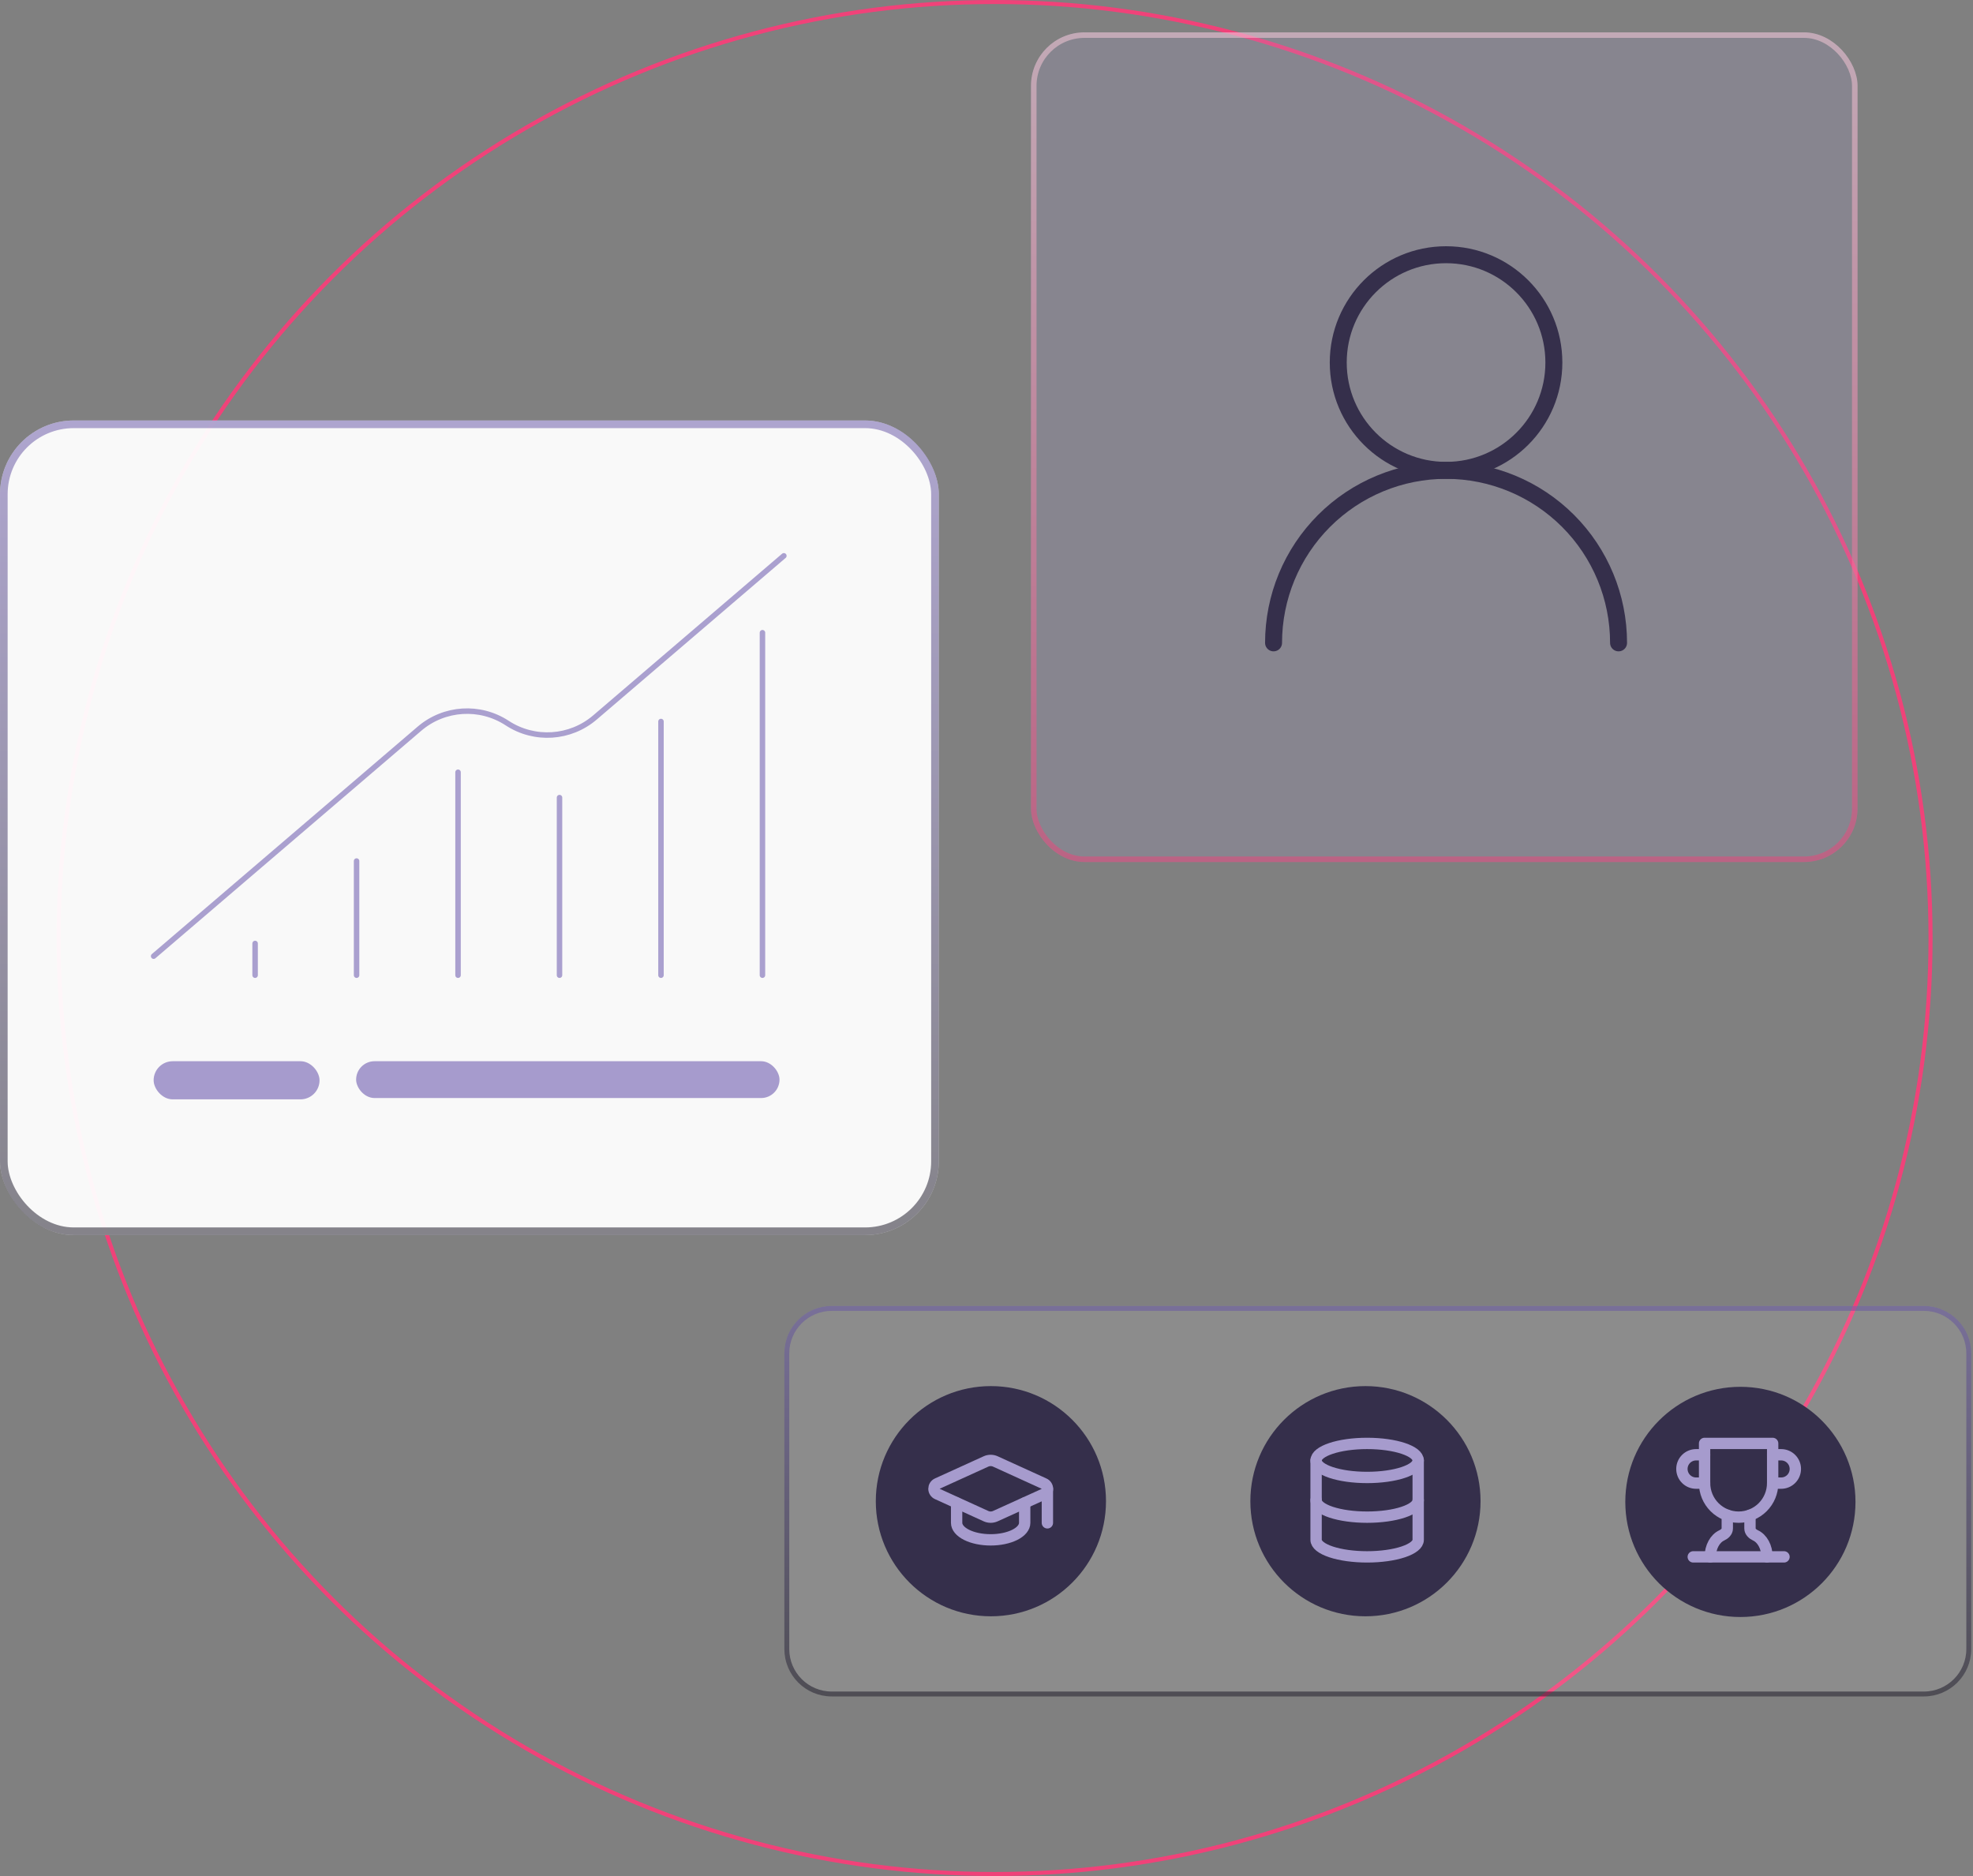
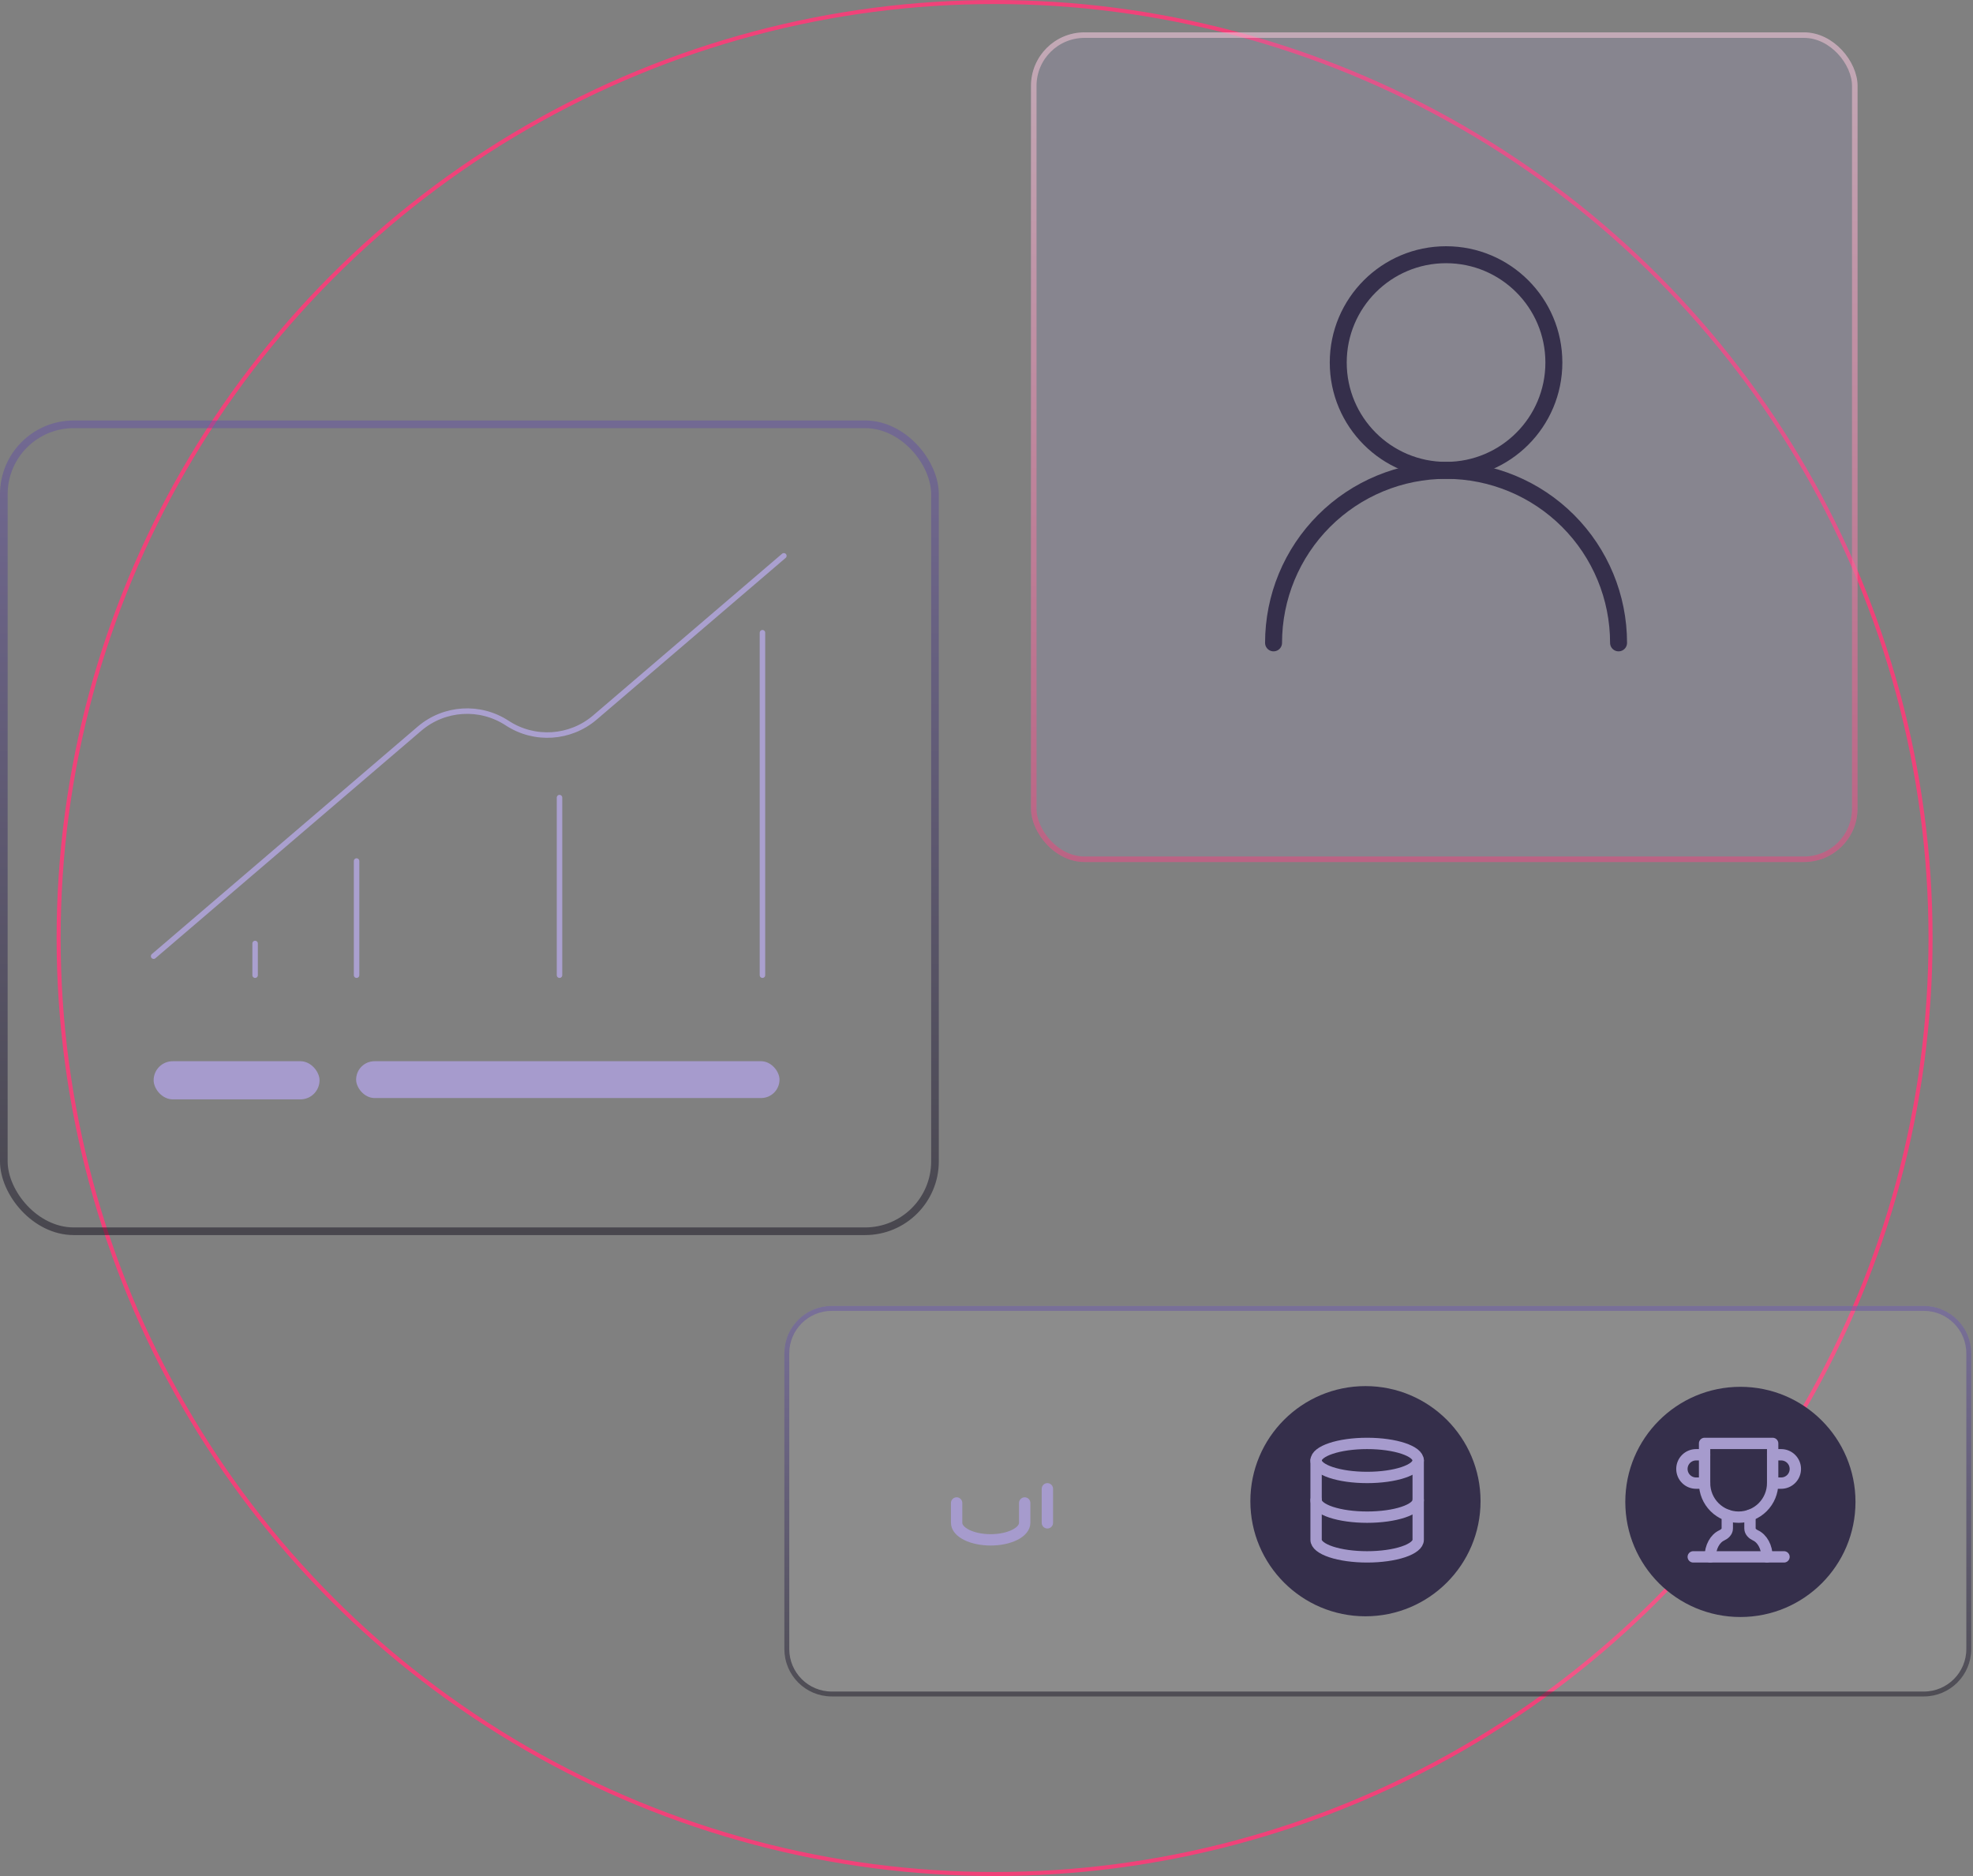
<svg xmlns="http://www.w3.org/2000/svg" width="488" height="464" viewBox="0 0 488 464" fill="none">
  <rect x="0" y="0" width="488" height="464" fill="#808080" stroke="none" />
  <circle cx="246" cy="232" r="231.5" stroke="#F04279" />
-   <rect y="104" width="232.203" height="201.47" rx="18.232" fill="white" fill-opacity="0.95" />
  <rect x="0.945" y="104.945" width="230.313" height="199.58" rx="17.287" stroke="url(#paint0_linear_2794_67)" stroke-opacity="0.5" stroke-width="1.89" />
  <rect x="38" y="262.471" width="41.034" height="9.433" rx="4.717" fill="#A69BCD" />
  <rect x="88.084" y="262.471" width="104.719" height="9.106" rx="4.553" fill="#A69BCD" />
  <path d="M38 236.488L103.747 180.231C109.867 174.993 118.711 174.428 125.449 178.842V178.842C132.187 183.257 141.031 182.691 147.151 177.454L193.879 137.471" stroke="#AAA0CF" stroke-width="1.357" stroke-linecap="round" />
  <path d="M188.586 241.194L188.586 156.49" stroke="#AAA0CF" stroke-width="1.357" stroke-linecap="round" />
-   <path d="M163.488 241.194L163.488 178.451" stroke="#AAA0CF" stroke-width="1.357" stroke-linecap="round" />
  <path d="M138.389 241.194L138.389 197.273" stroke="#AAA0CF" stroke-width="1.357" stroke-linecap="round" />
-   <path d="M113.291 241.194L113.291 191" stroke="#AAA0CF" stroke-width="1.357" stroke-linecap="round" />
  <path d="M88.195 241.194L88.195 212.959" stroke="#AAA0CF" stroke-width="1.357" stroke-linecap="round" />
  <path d="M63.098 241.194L63.098 233.351" stroke="#AAA0CF" stroke-width="1.357" stroke-linecap="round" />
  <g data-figma-bg-blur-radius="28.6365">
    <rect x="255" y="8" width="204.447" height="205.208" rx="13.236" fill="#A69BCD" fill-opacity="0.2" />
    <rect x="255.686" y="8.686" width="203.075" height="203.835" rx="12.55" stroke="url(#paint1_linear_2794_67)" stroke-opacity="0.5" stroke-width="1.372" />
  </g>
  <path d="M357.667 116.333C372.394 116.333 384.333 104.394 384.333 89.667C384.333 74.939 372.394 63 357.667 63C342.939 63 331 74.939 331 89.667C331 104.394 342.939 116.333 357.667 116.333Z" stroke="#352F4B" stroke-width="4.195" stroke-linecap="round" stroke-linejoin="round" />
  <path d="M400.333 159C400.333 147.684 395.838 136.832 387.837 128.83C379.835 120.829 368.983 116.333 357.667 116.333C346.351 116.333 335.498 120.829 327.497 128.83C319.495 136.832 315 147.684 315 159" stroke="#352F4B" stroke-width="4.195" stroke-linecap="round" stroke-linejoin="round" />
  <path d="M194 334.721C194 328.248 199.248 323 205.721 323H475.842C482.316 323 487.563 328.248 487.563 334.721V407.863C487.563 414.336 482.316 419.584 475.842 419.584H205.721C199.248 419.584 194 414.336 194 407.863V334.721Z" fill="white" fill-opacity="0.1" />
  <path d="M194.608 334.721C194.608 328.583 199.583 323.608 205.721 323.608H475.842C481.98 323.608 486.956 328.583 486.956 334.721V407.863C486.956 414 481.98 418.976 475.842 418.976H205.721C199.583 418.976 194.608 414 194.608 407.863V334.721Z" stroke="url(#paint2_linear_2794_67)" stroke-opacity="0.5" stroke-width="1.215" />
-   <circle cx="245.088" cy="371.291" r="28.467" fill="#352F4B" />
-   <path d="M258.246 369.517C258.498 369.407 258.711 369.225 258.859 368.994C259.008 368.763 259.086 368.494 259.083 368.219C259.08 367.945 258.997 367.677 258.843 367.45C258.69 367.222 258.473 367.044 258.22 366.939L246.195 361.462C245.829 361.295 245.432 361.208 245.03 361.208C244.628 361.208 244.231 361.295 243.866 361.462L231.842 366.933C231.592 367.043 231.38 367.222 231.231 367.451C231.081 367.679 231.002 367.946 231.002 368.218C231.002 368.491 231.081 368.758 231.231 368.986C231.38 369.214 231.592 369.394 231.842 369.503L243.866 374.986C244.231 375.153 244.628 375.239 245.03 375.239C245.432 375.239 245.829 375.153 246.195 374.986L258.246 369.517Z" stroke="#A69BCD" stroke-width="2.806" stroke-linecap="round" stroke-linejoin="round" />
  <path d="M259.059 368.224V376.642" stroke="#A69BCD" stroke-width="2.806" stroke-linecap="round" stroke-linejoin="round" />
  <path d="M236.611 371.731V376.642C236.611 377.758 237.498 378.829 239.077 379.618C240.656 380.407 242.797 380.851 245.029 380.851C247.262 380.851 249.403 380.407 250.982 379.618C252.56 378.829 253.447 377.758 253.447 376.642V371.731" stroke="#A69BCD" stroke-width="2.806" stroke-linecap="round" stroke-linejoin="round" />
  <circle cx="337.73" cy="371.291" r="28.467" fill="#352F4B" />
  <path d="M338.148 365.418C345.122 365.418 350.775 363.534 350.775 361.209C350.775 358.884 345.122 357 338.148 357C331.175 357 325.521 358.884 325.521 361.209C325.521 363.534 331.175 365.418 338.148 365.418Z" stroke="#A69BCD" stroke-width="2.806" stroke-linecap="round" stroke-linejoin="round" />
  <path d="M325.521 361.209V380.851C325.521 381.967 326.852 383.038 329.22 383.827C331.588 384.616 334.8 385.06 338.148 385.06C341.497 385.06 344.709 384.616 347.077 383.827C349.445 383.038 350.775 381.967 350.775 380.851V361.209" stroke="#A69BCD" stroke-width="2.806" stroke-linecap="round" stroke-linejoin="round" />
  <path d="M325.521 371.03C325.521 372.146 326.852 373.217 329.22 374.006C331.588 374.795 334.8 375.239 338.148 375.239C341.497 375.239 344.709 374.795 347.077 374.006C349.445 373.217 350.775 372.146 350.775 371.03" stroke="#A69BCD" stroke-width="2.806" stroke-linecap="round" stroke-linejoin="round" />
  <circle cx="430.467" cy="371.467" r="28.467" fill="#352F4B" />
  <path d="M421.612 366.821H419.507C418.577 366.821 417.685 366.452 417.027 365.794C416.37 365.136 416 364.244 416 363.314C416 362.383 416.37 361.491 417.027 360.833C417.685 360.176 418.577 359.806 419.507 359.806H421.612" stroke="#A69BCD" stroke-width="2.806" stroke-linecap="round" stroke-linejoin="round" />
  <path d="M438.447 366.821H440.552C441.482 366.821 442.374 366.452 443.032 365.794C443.69 365.136 444.059 364.244 444.059 363.314C444.059 362.383 443.69 361.491 443.032 360.833C442.374 360.176 441.482 359.806 440.552 359.806H438.447" stroke="#A69BCD" stroke-width="2.806" stroke-linecap="round" stroke-linejoin="round" />
  <path d="M418.807 385.06H441.254" stroke="#A69BCD" stroke-width="2.806" stroke-linecap="round" stroke-linejoin="round" />
  <path d="M427.225 374.762V378.045C427.225 378.817 426.565 379.42 425.864 379.743C424.208 380.5 423.016 382.591 423.016 385.06" stroke="#A69BCD" stroke-width="2.806" stroke-linecap="round" stroke-linejoin="round" />
  <path d="M432.836 374.762V378.045C432.836 378.817 433.495 379.42 434.197 379.743C435.852 380.5 437.045 382.591 437.045 385.06" stroke="#A69BCD" stroke-width="2.806" stroke-linecap="round" stroke-linejoin="round" />
  <path d="M438.447 357H421.611V366.821C421.611 369.053 422.498 371.195 424.077 372.773C425.656 374.352 427.797 375.239 430.029 375.239C432.262 375.239 434.403 374.352 435.982 372.773C437.56 371.195 438.447 369.053 438.447 366.821V357Z" stroke="#A69BCD" stroke-width="2.806" stroke-linecap="round" stroke-linejoin="round" />
  <defs>
    <clipPath id="bgblur_0_2794_67_clip_path" transform="translate(-226.363 20.637)">
      <rect x="255" y="8" width="204.447" height="205.208" rx="13.236" />
    </clipPath>
    <linearGradient id="paint0_linear_2794_67" x1="116.102" y1="104" x2="116.102" y2="305.47" gradientUnits="userSpaceOnUse">
      <stop stop-color="#6553A6" />
      <stop offset="1" stop-color="#110E1C" />
    </linearGradient>
    <linearGradient id="paint1_linear_2794_67" x1="357.224" y1="8" x2="357.224" y2="213.208" gradientUnits="userSpaceOnUse">
      <stop stop-color="#FFCFDE" />
      <stop offset="1" stop-color="#F04279" />
    </linearGradient>
    <linearGradient id="paint2_linear_2794_67" x1="340.782" y1="323" x2="340.782" y2="419.584" gradientUnits="userSpaceOnUse">
      <stop stop-color="#6553A6" />
      <stop offset="1" stop-color="#110E1C" />
    </linearGradient>
  </defs>
</svg>